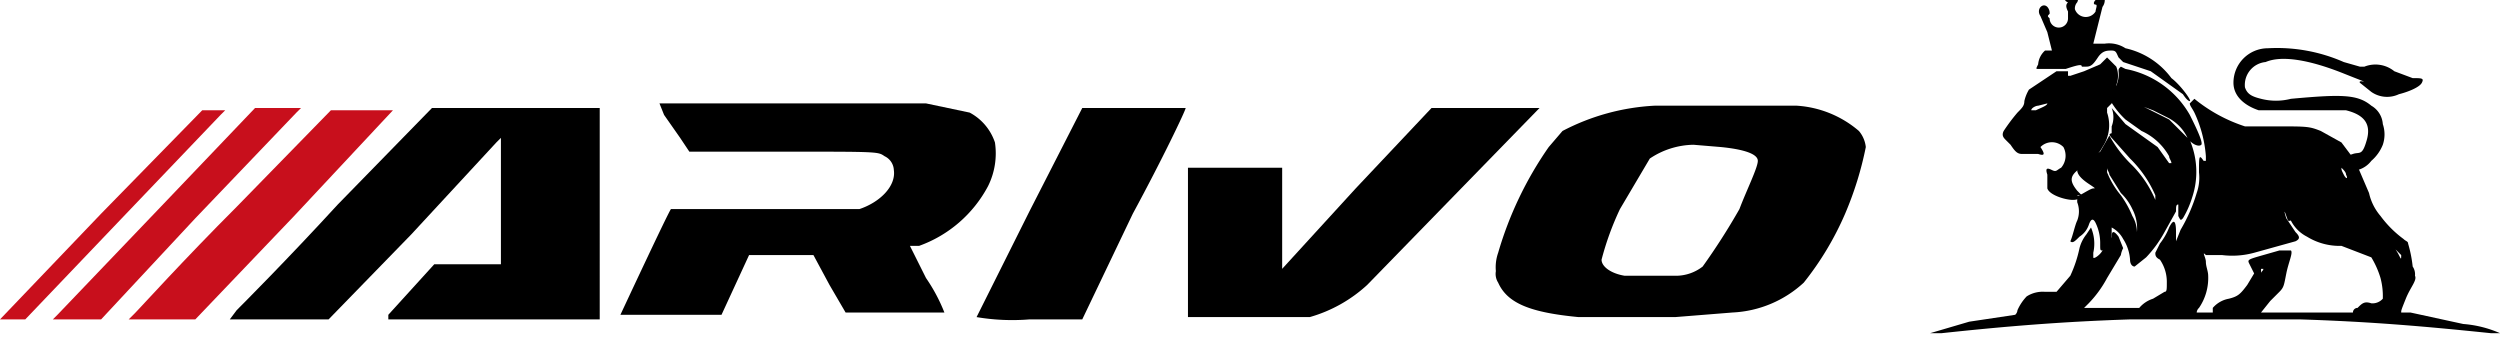
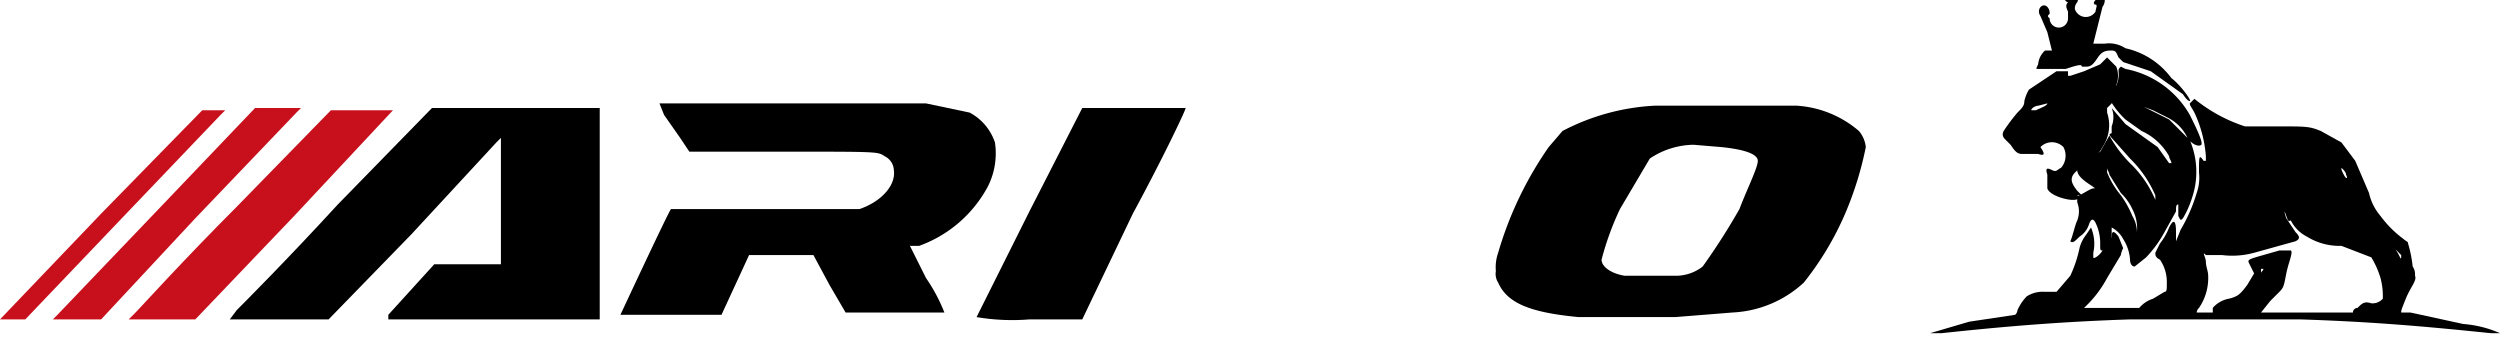
<svg xmlns="http://www.w3.org/2000/svg" viewBox="0 0 108.8 14.8">
  <title>arivo</title>
  <path d="M94.6,12.3c-.1.1-.1.2,0,.4V13a.4.4,0,0,1-.8,0c-.1-.1-.1-.1,0-.2a.4.4,0,0,0-.1-.3c-.2-.2-.5.1-.3.4l.3.7.2.8h-.3a.9.9,0,0,0-.3.6c-.1.2-.1.2,0,.2h1.2c.6-.2.7-.2.7-.1h.2c.2,0,.3-.1.5-.4s.4-.3.6-.3.2.1.3.3l.2.2,1.2.4,1.4,1q.2.3.3.3c.1,0-.4-.7-.8-1a3.4,3.4,0,0,0-2-1.3,1.3,1.3,0,0,0-.9-.2h-.5l.4-1.6a.5.5,0,0,0,.1-.3h-.4c-.1.1-.1.2,0,.2s0,.2,0,.3a.5.5,0,0,1-.9-.1.4.4,0,0,1,.1-.3c.1-.2,0-.4-.3-.4A.1.1,0,0,0,94.6,12.3Zm1.1,1.9h0Zm-.3,0h0Zm-1.1.1h0Zm.5,0h0Zm.2,0h0Zm.5.2h0Z" transform="translate(-4.6 -12.2)" />
-   <path d="M103.3,14.3a1.5,1.5,0,0,0-1.5,1.5c0,.6.5,1,1.1,1.2h3.8c.8.2,1.1.6.9,1.3s-.3.5-.6.6-.3.1-.2.2l.3.4a.1.1,0,0,0,.1.1,1.1,1.1,0,0,0,.6-.4,1.8,1.8,0,0,0,.5-.7,1.4,1.4,0,0,0,0-.9,1,1,0,0,0-.5-.8c-.6-.5-1.3-.5-3.5-.3a2.6,2.6,0,0,1-1.3,0c-.4-.1-.6-.2-.7-.5a1,1,0,0,1,.9-1.1c.7-.3,1.9-.1,3.4.5s.6.2.7.4l.5.4a1.2,1.2,0,0,0,1.2.1c.4-.1.9-.3,1-.5s0-.2-.4-.2l-.8-.3a1.3,1.3,0,0,0-1.3-.2h-.2l-.7-.2A7.2,7.2,0,0,0,103.3,14.3Z" transform="translate(-4.6 -12.2)" />
  <path d="M96.3,14.7,96,15l-.7.3-.6.2h-.1v-.2h-.5l-.3.2h0l-.9.6a1.7,1.7,0,0,0-.2.5c0,.2-.1.3-.3.5a8,8,0,0,0-.6.8c-.1.2,0,.3.1.4l.2.2c.2.3.3.4.5.4h.7c.3.1.3,0,.1-.3h0a.7.7,0,0,1,1,0,.8.8,0,0,1-.1.9c-.2.1-.2.2-.4.1s-.3-.1-.2.2v.6c.1.3.8.5,1.1.5s.3-.1.2-.2h.2l-.2-.2c-.4-.5-.3-.7.3-1.1a2,2,0,0,0,.8-.8,1.7,1.7,0,0,0,.2-1.5v-.2l.2-.2a1.9,1.9,0,0,0,.2-.8,1.1,1.1,0,0,0,0-.8Zm-2.6,2c0,.1-.3.2-.5.3H93c0-.1.2-.2.3-.2Z" transform="translate(-4.6 -12.2)" />
  <path d="M96.9,15.1c-.1.1-.1.1-.1.2a1.2,1.2,0,0,1-.2.8c-.1.2-.2.3-.2.4a3.6,3.6,0,0,0,.7.9l.7.5A2.6,2.6,0,0,1,99,19c0,.1.1.2.1.3H99l-.5-.7-.7-.5-.7-.5-.6-.7h0a1.1,1.1,0,0,1,0,.8v.3h0a.1.1,0,0,0-.1.1l-.4.7-.5.3c-.4.3-.5.3-.5.5s.2.4.5.6.3.2.2.2-.4.2-.6.3-.1,0-.1.1V21a1.1,1.1,0,0,1,0,.8c-.1.2-.2.7-.3.9h0c.1.1.2,0,.4-.2a1,1,0,0,0,.4-.5c.1-.3.2-.3.3-.1a2,2,0,0,1,.2.9c0,.3,0,.3.1.3h.1a.9.9,0,0,0,.3-.7v-.3a1.2,1.2,0,0,1,.5.5,1.9,1.9,0,0,1,.3.9c0,.2.1.3.2.3l.5-.4a5.2,5.2,0,0,0,.8-1.1l.5-.9c0-.2,0-.3.1-.3v.5c.1.2.1.2.2.1a4.1,4.1,0,0,0,.4-.9,3.5,3.5,0,0,0-.1-2.5l-.9-.9-.6-.3-.8-.4h-.1l.8.3.6.3a1.9,1.9,0,0,1,.9.9c.2.3.5.4.6.3s-.3-.9-.5-1.3a4.1,4.1,0,0,0-2.8-2Zm-.4,3.1.8.9a5,5,0,0,1,1.1,1.6v.2a4.8,4.8,0,0,0-1-1.5,5.4,5.4,0,0,1-1-1.3C96.4,18,96.4,18.1,96.5,18.2Zm-.1,1.6.5.8a2.3,2.3,0,0,1,.5.7,1.8,1.8,0,0,1,.2,1h0a1.4,1.4,0,0,0-.2-.7,4.4,4.4,0,0,0-.5-.9,3.7,3.7,0,0,1-.6-1v-.2C96.3,19.6,96.4,19.7,96.4,19.8Z" transform="translate(-4.6 -12.2)" />
  <path d="M99.9,16.7c0,.1.1.2.2.4a5.4,5.4,0,0,1,.5,1.9v.2h-.1c-.2-.3-.2-.2-.2.5a2,2,0,0,1-.1.9,7.1,7.1,0,0,1-.7,1.6l-.2.5v-.4c0-.5-.1-.6-.3-.2a2.7,2.7,0,0,1-.4.7l-.2.4c0,.1,0,.2.2.3a1.7,1.7,0,0,1,.3,1c0,.3,0,.4-.1.4l-.5.3a1.3,1.3,0,0,0-.6.4H95.3l.2-.2a4.9,4.9,0,0,0,.8-1.1l.6-1a1,1,0,0,1,.1-.3l-.2-.5q-.3-.4-.3,0a2.1,2.1,0,0,1-.4.6c-.1.2-.4.4-.4.3v-.2a1.8,1.8,0,0,0-.1-1.1l-.2.3a1.6,1.6,0,0,0-.3.6,5.5,5.5,0,0,1-.4,1.2l-.6.7h-.5a1.3,1.3,0,0,0-.8.2,2.1,2.1,0,0,0-.4.6.3.3,0,0,1-.1.2l-2,.3-1.7.5h.5c2.8-.3,5.2-.5,8.2-.6h7.4c3.1.1,5.4.3,8.3.6h.4a4.9,4.9,0,0,0-1.6-.4l-2.3-.5h-.4c0-.1,0-.1.2-.6s.5-.8.4-1a.6.6,0,0,0-.1-.4,5.6,5.6,0,0,0-.2-1c0-.1-.1-.1-.2-.2a4.7,4.7,0,0,1-1-1,2.3,2.3,0,0,1-.5-1l-.6-1.4-.6-.8-.9-.5c-.5-.2-.6-.2-1.9-.2h-1.4a6.8,6.8,0,0,1-2.2-1.2Zm6.8,3.1c.1.2,0,.2-.1,0s-.1-.2-.1-.3h0C106.6,19.6,106.7,19.7,106.7,19.8Zm-2.4,2a1.6,1.6,0,0,0,.7.7,2.7,2.7,0,0,0,1.5.4l1.3.5a3.9,3.9,0,0,1,.4.9,3.1,3.1,0,0,1,.1.9.6.6,0,0,1-.5.2c-.3-.1-.4,0-.6.2a.2.2,0,0,0-.2.2h-4l.4-.5.4-.4c.2-.2.2-.3.3-.8s.3-.9.2-1h-.5l-.7.2c-.7.2-.7.2-.6.4l.2.4-.3.5c-.3.4-.4.5-.8.6a1.2,1.2,0,0,0-.7.4v.2h-.7a.3.3,0,0,1,.1-.2,2.3,2.3,0,0,0,.4-1.4c0-.2-.1-.4-.1-.6s-.2-.5,0-.3h.7a3.6,3.6,0,0,0,1.4-.1l1.8-.5c.2-.1.2-.2,0-.4l-.4-.6c-.1-.3-.1-.4,0-.1S104.2,21.8,104.3,21.8Zm4.8,1.5c0,.2,0,.2-.1,0s-.2-.3-.1-.2Zm-6,.6c0,.1-.1.1-.1.2h0v-.2h.1Z" transform="translate(-4.6 -12.2)" />
  <path d="M78,16.8H76.6a9.7,9.7,0,0,0-4,1.1l-.6.7a15.7,15.7,0,0,0-2.2,4.6,1.9,1.9,0,0,0-.1.8.7.7,0,0,0,.1.5c.4.9,1.4,1.3,3.5,1.5h4.2l2.5-.2a4.9,4.9,0,0,0,3.1-1.3,13.1,13.1,0,0,0,1.8-3,14.7,14.7,0,0,0,.9-2.9,1.3,1.3,0,0,0-.3-.7,4.6,4.6,0,0,0-2.7-1.1H78Zm1.5,1.8c1,.1,1.6.3,1.6.6s-.5,1.3-.8,2.1a28.6,28.6,0,0,1-1.6,2.5,1.9,1.9,0,0,1-1.1.4H75.3c-.6-.1-1-.4-1-.7a12.5,12.5,0,0,1,.8-2.2l1.3-2.2a3.5,3.5,0,0,1,1.9-.6Z" transform="translate(-4.6 -12.2)" />
-   <path d="M63.6,20.4l-3.2,3.5V19.5H56.3V26h5.3a6.2,6.2,0,0,0,2.5-1.4l7.5-7.7H66.9Z" transform="translate(-4.6 -12.2)" />
  <path d="M9,21.5,4.6,26.1H5.7l4.2-4.4,4.3-4.5.2-.2h-1Z" transform="translate(-4.6 -12.2)" style="fill:#c80f1c" />
  <path d="M11.5,21.3,7.1,25.9l-.2.2H9l4.1-4.4,4.4-4.6.2-.2h-2Z" transform="translate(-4.6 -12.2)" style="fill:#c80f1c" />
  <path d="M14.9,21.2c-2.3,2.3-4.2,4.4-4.4,4.6l-.3.3h2.9l4.3-4.5L21.7,17H19Z" transform="translate(-4.6 -12.2)" style="fill:#c80f1c" />
  <path d="M19.3,21.1c-2.2,2.4-4.2,4.4-4.4,4.6l-.3.4h4.3l3.6-3.7,3.7-4,.2-.2v5.5H23.5l-1,1.1-1,1.1v.2h9.2V16.9H23.4Z" transform="translate(-4.6 -12.2)" />
  <path d="M33.5,17.2l.7,1,.4.6h4c4.3,0,4.2,0,4.5.2a.7.7,0,0,1,.4.6c.1.7-.6,1.4-1.5,1.7H33.8c-.1.1-2.2,4.6-2.2,4.6H36l.6-1.3.6-1.3H40l.7,1.3.7,1.2h4.3a7.4,7.4,0,0,0-.8-1.5l-.7-1.4h.4a5.5,5.5,0,0,0,3-2.6,3.2,3.2,0,0,0,.3-1.9,2.3,2.3,0,0,0-1.1-1.3l-1.9-.4H33.3Z" transform="translate(-4.6 -12.2)" />
  <path d="M49.4,21.4,47.1,26a9.3,9.3,0,0,0,2.3.1h2.3l2.2-4.6c1.3-2.4,2.3-4.5,2.3-4.6H51.7Z" transform="translate(-4.6 -12.2)" />
</svg>